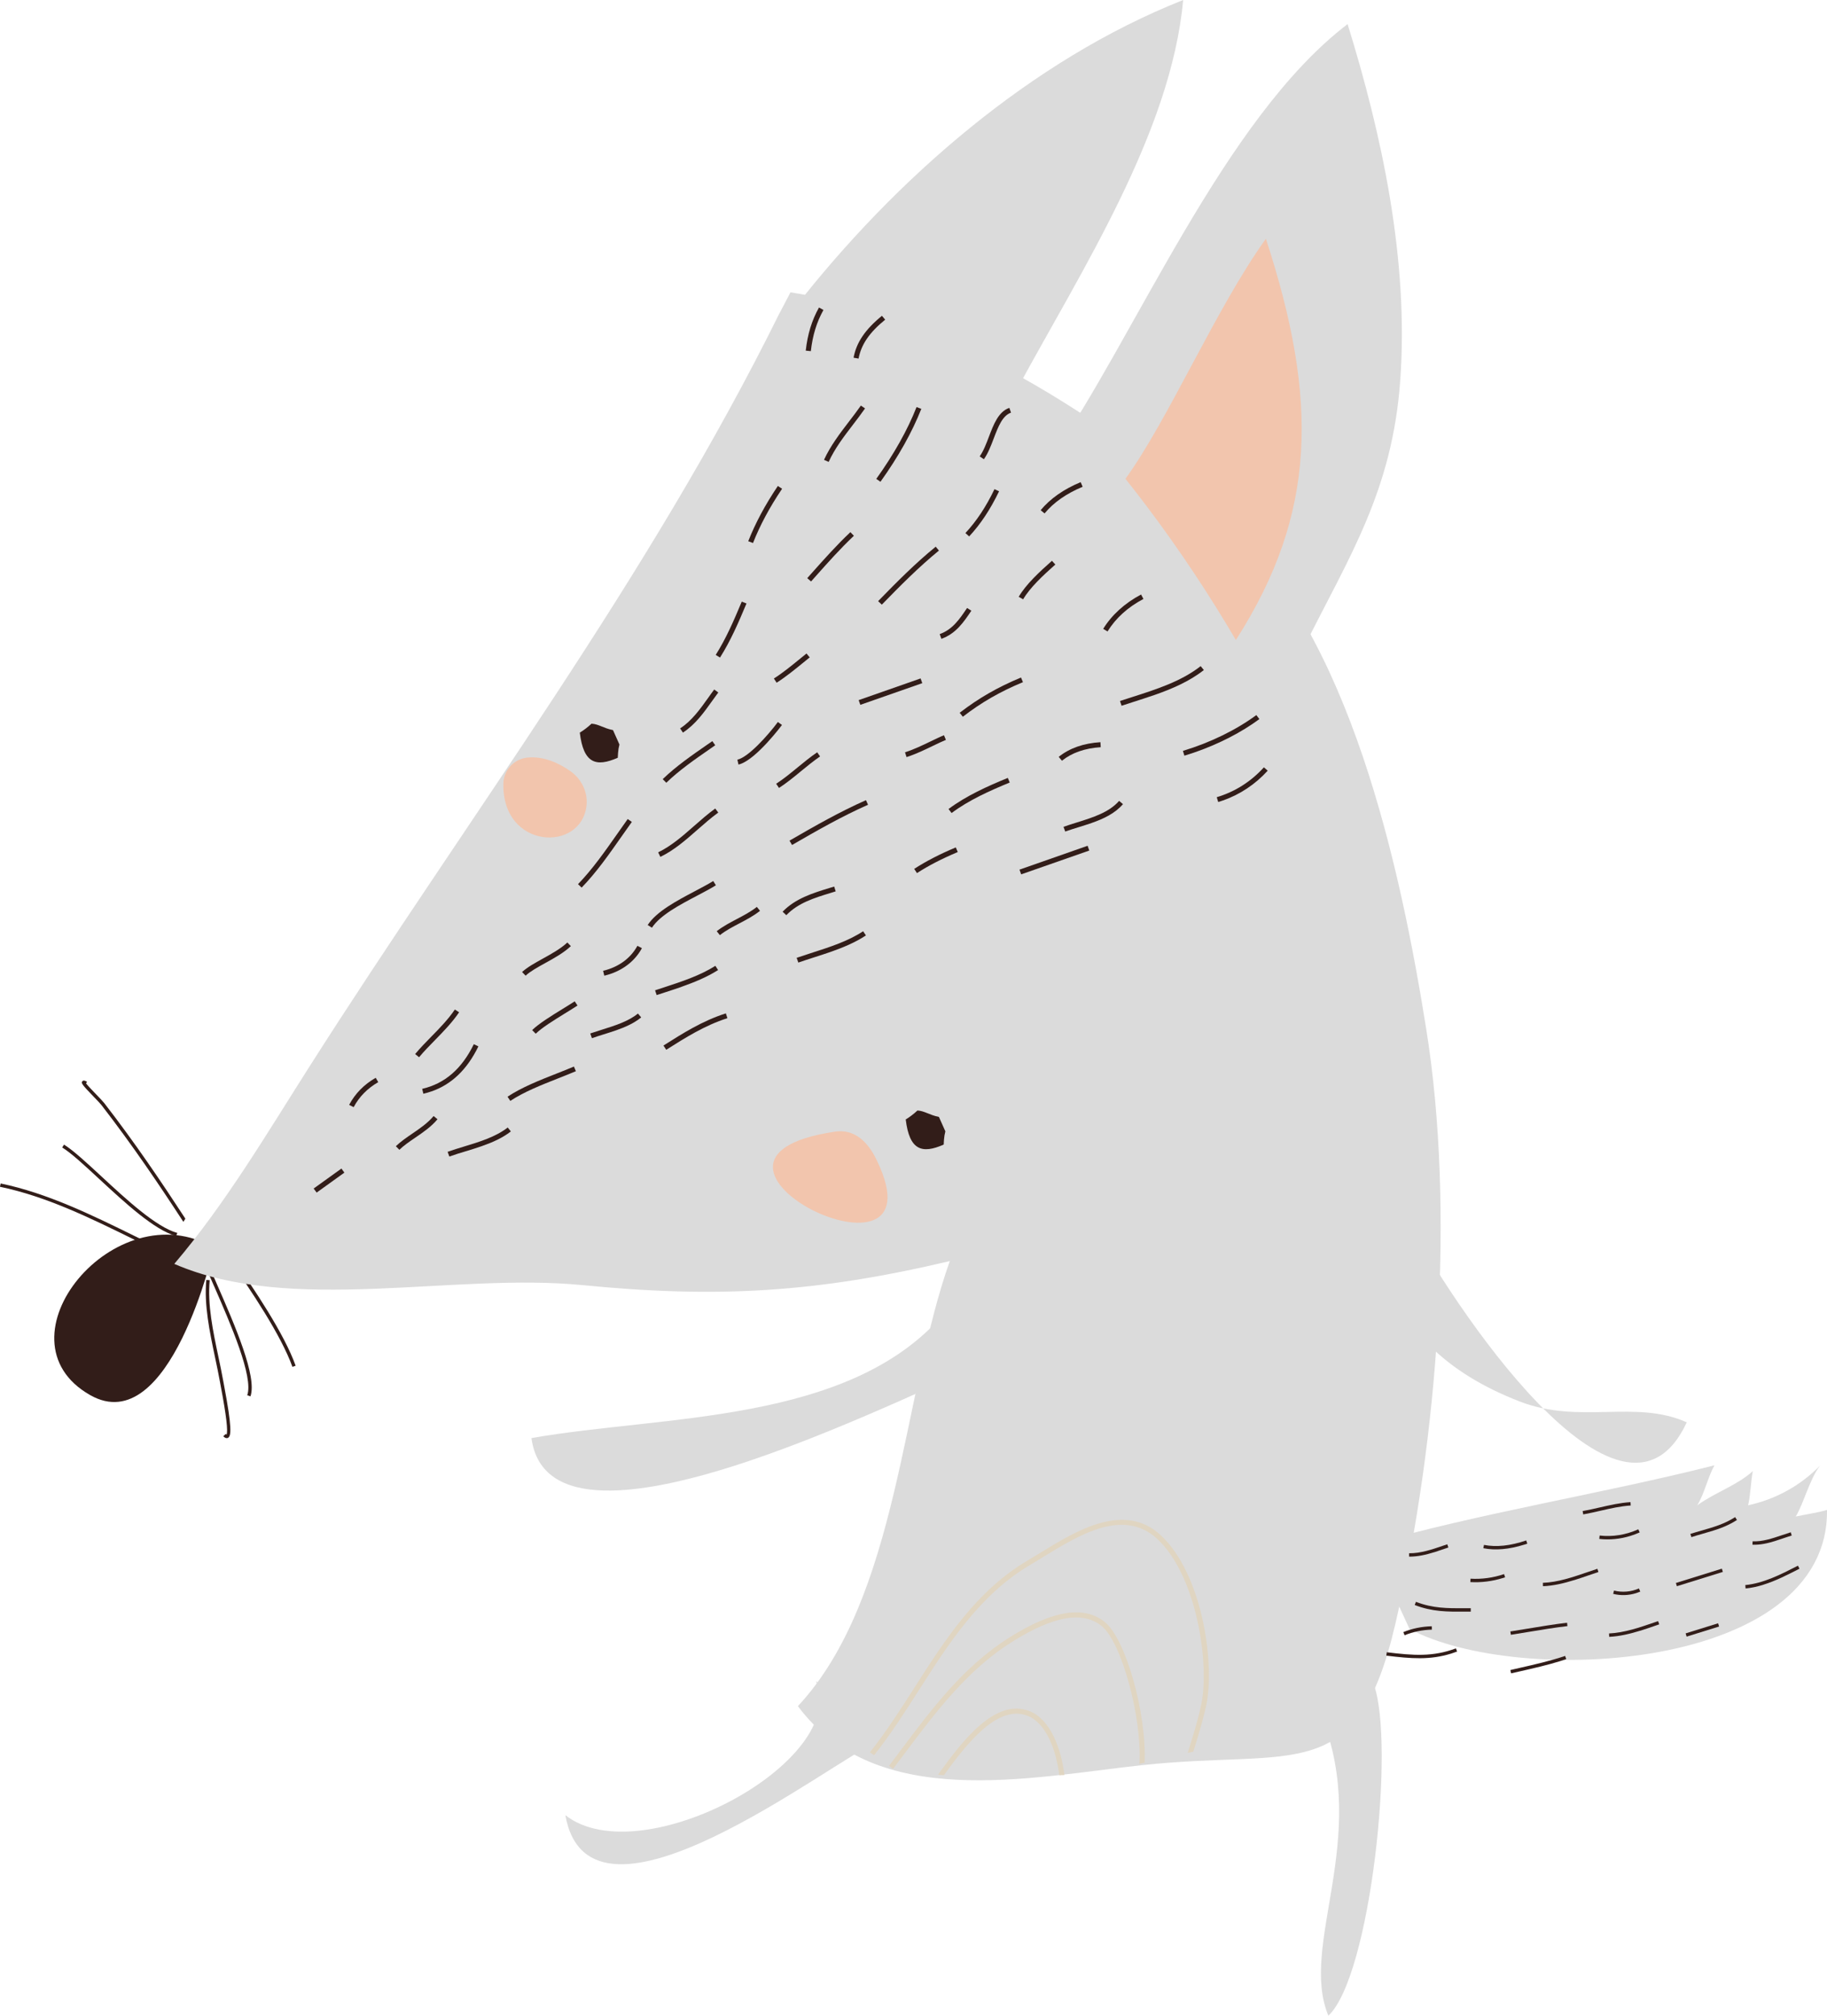
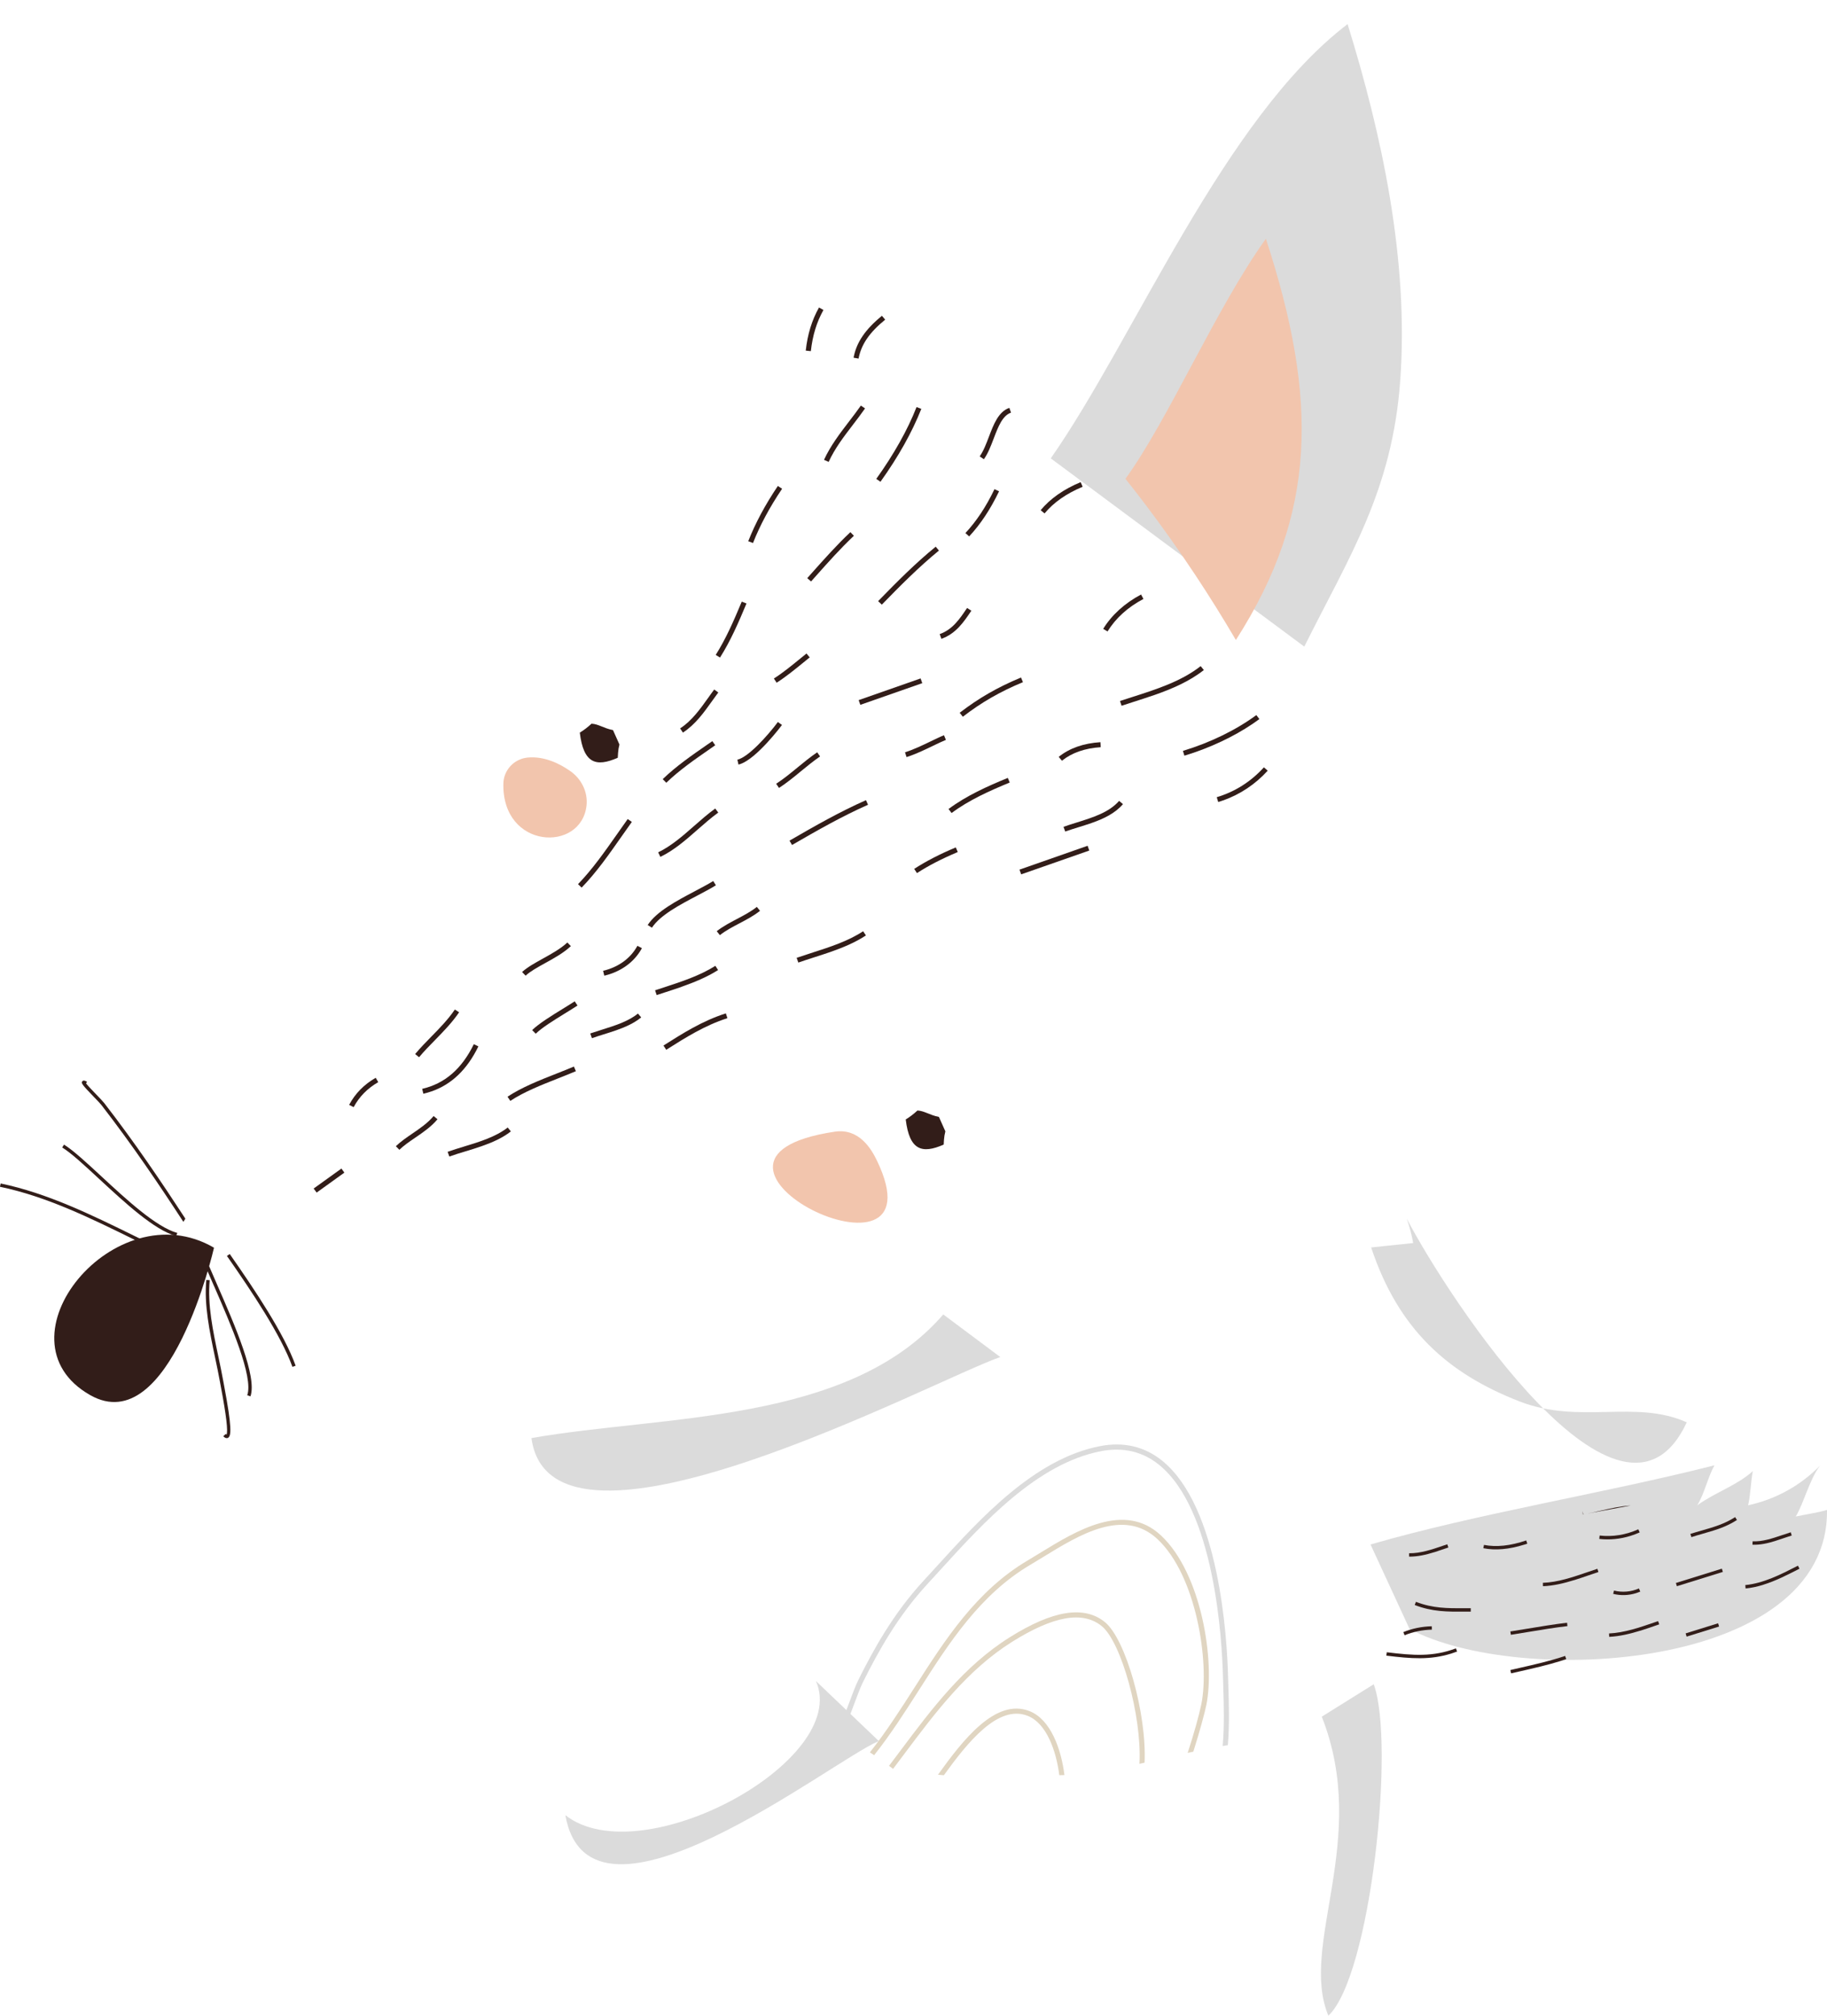
<svg xmlns="http://www.w3.org/2000/svg" id="Layer_2" data-name="Layer 2" viewBox="0 0 437.46 482.54">
  <defs>
    <style>
      .cls-1 {
        fill: #e0d5c1;
      }

      .cls-2 {
        fill: #dbdbdb;
      }

      .cls-3 {
        fill: #f2c5ad;
      }

      .cls-4 {
        fill: #321d19;
      }
    </style>
  </defs>
  <g id="Layer_1-2" data-name="Layer 1">
    <g>
      <g>
        <g>
          <path class="cls-4" d="M51.24,298.69s-10.51,46.15-29.65,35.28c-23.47-13.33,6.02-49.13,29.65-35.28Z" />
          <path class="cls-4" d="M55.01,300.2c6.07,8.68,13.03,19.08,15.78,26.74l-.77.27c-2.73-7.56-9.65-17.92-15.69-26.56.23-.14.45-.3.68-.45Z" />
          <path class="cls-4" d="M51.22,307.81c-.65-1.48-1.25-2.87-1.8-4.15.03-.05.06-.09.09-.14.07-.11.13-.22.19-.34.11-.05.22-.11.33-.17.58,1.37,1.24,2.87,1.94,4.48,4.3,9.84,9.64,22.1,8,26.78l-.77-.26c1.54-4.39-3.96-17-7.97-26.2Z" />
          <path class="cls-4" d="M54.49,344.25s.06-.02.09-.04c.83-.42.95-2.59-.91-12.45-.09-.47-.16-.86-.21-1.14-.33-1.85-.73-3.75-1.15-5.75-1.31-6.19-2.66-12.59-2.1-18.4l-.81-.07c-.57,5.93.79,12.39,2.11,18.64.42,2,.82,3.88,1.15,5.73.05.28.12.67.21,1.14,1.31,6.89,1.76,10.77,1.37,11.53-.04-.03-.11-.08-.19-.17l-.59.55c.37.39.73.53,1.04.42Z" />
          <path class="cls-4" d="M19.71,258.85c.29-.36.8-.07,1.13.12l-.23.39c.47.6,1.64,1.82,2.47,2.68.85.88,1.58,1.64,1.89,2.04,7.35,9.49,13.67,18.86,19.41,27.65-.16.25-.31.51-.47.77-5.79-8.88-12.17-18.34-19.6-27.94-.28-.37-1.03-1.15-1.83-1.97-2.83-2.93-3.11-3.32-2.77-3.74Z" />
          <path class="cls-4" d="M15.33,274.01c2.24,1.39,5.36,4.28,8.97,7.62,5.97,5.53,13.11,12.14,18.17,13.53-.13.25-.23.5-.3.74-5.24-1.48-12.16-7.88-18.43-13.68-3.58-3.32-6.67-6.18-8.85-7.53l.44-.68Z" />
          <path class="cls-4" d="M.17,283.31c11.22,2.34,21.81,7.54,32.04,12.57,2.3,1.13,4.65,2.28,7,3.4-.01,0-.03.02-.04.03-.25.17-.46.35-.66.54-2.24-1.07-4.48-2.17-6.67-3.25-10.19-5.01-20.73-10.19-31.85-12.5l.17-.79Z" />
        </g>
        <g>
-           <path class="cls-2" d="M186.62,75.02c-31.43,63.6-74.59,120.74-112.26,179.89-10.26,16.1-20.24,33.09-32.63,47.65,28,12.17,66.83,2.04,97.73,5.08,32.37,3.19,56.09,1.78,87.96-5.75-11.39,31.93-12.22,80.62-36.37,106.54,18.84,25.27,55.45,17.04,82.48,14.12,36.79-3.97,51.52,5.45,60.63-34.04,10.24-44.39,14.26-98.87,7.35-142.11-6.14-38.46-18.28-95.27-48.37-121.44-28.67-24.94-66.15-49.09-103.86-54.98l-2.66,5.06Z" />
          <path class="cls-2" d="M338.37,297.56c-.33-1.95-.89-3.97-1.52-5.8,10.02,19.11,51.41,82.34,67.03,48.73-12.33-5.54-25.62.58-39.99-4.99-17.25-6.69-29.07-17.28-35.58-36.88l10.06-1.05Z" />
          <path class="cls-2" d="M195.37,402.42c8.36,19.07-41.87,46.3-60,32.11,5.83,32.8,63.74-13,75.05-17.75l-15.05-14.36Z" />
          <path class="cls-2" d="M328.93,403.19c5.17,14.15-.73,69.83-10.86,79.35-7.08-17.02,10.01-42.15-1.58-71.59l12.44-7.76Z" />
          <path class="cls-2" d="M328.16,369.73c25.68-7.44,55.24-12.08,82.35-18.95-1.65,2.99-2.35,6.67-4.11,9.57,4.21-3.06,9.59-4.79,13.3-8.19-.46,2.23-.56,5.99-1.14,8.19,6.64-1.43,12.52-4.71,17.2-9.47-2.47,3.27-3.86,8.95-5.78,12.16,2.41-.53,5.12-.88,7.48-1.58.49,38.51-73.69,42.52-99.95,28.5l-9.34-20.21Z" />
-           <path class="cls-2" d="M190.41,73.53C214.36,42.88,246.85,14.44,283.3,0c-2.88,31.72-24.42,64.82-39.88,93.35l-53-19.82Z" />
          <path class="cls-2" d="M251.59,109.74c20.15-28.84,41.37-81.31,71.08-103.97,8.19,26.44,14.7,56.39,12.6,85.38-1.92,26.45-12.27,42.17-22.97,63.64l-60.7-45.06Z" />
          <g>
            <path class="cls-4" d="M286.25,180.04c5.68-1.99,11.03-4.74,15.3-7.9l-.73-.96c-4.82,3.56-11.06,6.61-17.58,8.57l.35,1.15c.89-.27,1.78-.56,2.66-.87Z" />
            <path class="cls-4" d="M276.36,166.4c4.28-1.5,8.44-3.28,11.89-6l-.76-.94c-4.59,3.62-10.61,5.56-16.44,7.42-.97.31-1.93.62-2.88.93l.38,1.14c.94-.31,1.9-.62,2.87-.93,1.64-.53,3.3-1.06,4.94-1.63Z" />
            <path class="cls-4" d="M230.54,171.58c4.46-3.44,8.9-6,14.4-8.28l-.47-1.11c-5.6,2.33-10.13,4.93-14.68,8.44l.75.95Z" />
            <path class="cls-4" d="M227.85,194.63c4.13-3.09,9.13-5.33,13.92-7.3l-.46-1.11c-4.87,2-9.96,4.28-14.19,7.45l.73.96Z" />
            <polygon class="cls-4" points="244.51 209.31 260.82 203.61 260.42 202.47 244.11 208.18 244.51 209.31" />
            <path class="cls-4" d="M263.56,178.87l-.07-1.2c-4.04.26-7.4,1.43-9.99,3.51l.77.93c2.38-1.91,5.51-3,9.29-3.24Z" />
            <path class="cls-4" d="M189.65,202.28c6.06-3.51,12.01-6.89,18.19-9.63l-.49-1.1c-6.23,2.76-12.22,6.16-18.31,9.69l.61,1.04Z" />
-             <path class="cls-4" d="M188.27,219.09c2.85-2.95,6.65-4.12,10.68-5.35.38-.12.77-.24,1.15-.36l-.36-1.15c-.38.12-.76.24-1.15.35-4,1.23-8.13,2.5-11.2,5.67l.88.83Z" />
            <path class="cls-4" d="M219.56,209.01c2.81-1.82,6.01-3.46,9.77-5.04l-.47-1.11c-3.83,1.6-7.09,3.28-9.96,5.14l.66,1.01Z" />
            <polygon class="cls-4" points="206 168.73 220.83 163.54 220.43 162.41 205.6 167.6 206 168.73" />
            <path class="cls-4" d="M211.14,144.75c4.47-4.59,8.89-9.04,13.68-12.95l-.77-.93c-4.85,3.95-9.29,8.42-13.79,13.04l.88.83Z" />
            <path class="cls-4" d="M210.82,115.33c4.29-6,7.58-11.87,9.78-17.45l-1.14-.43c-2.16,5.49-5.41,11.27-9.64,17.19l1,.69Z" />
            <path class="cls-4" d="M205.58,85.83c.63-3.36,2.59-6.23,6.37-9.31l-.78-.92c-4.01,3.28-6.11,6.37-6.79,10.03l1.2.21Z" />
            <path class="cls-4" d="M232.05,128.42c2.74-2.94,5.08-6.47,7.17-10.81l-1.1-.51c-2.03,4.23-4.31,7.66-6.96,10.51l.9.81Z" />
-             <path class="cls-4" d="M244.98,143.47c1.66-2.83,4.72-5.67,7.71-8.33l-.81-.89c-3.07,2.72-6.21,5.63-7.96,8.62l1.06.6Z" />
            <path class="cls-4" d="M265.19,151.16c1.97-3.19,4.86-5.81,8.6-7.78l-.57-1.06c-3.88,2.05-7.02,4.89-9.07,8.22l1.04.62Z" />
            <path class="cls-4" d="M250.12,122.9c2.17-2.62,5.23-4.76,9.11-6.37l-.47-1.11c-4.06,1.68-7.29,3.95-9.59,6.72l.94.76Z" />
            <path class="cls-4" d="M225.41,152.93c3.48-1.24,5.36-4.03,7.17-6.73l-1.02-.66c-1.78,2.65-3.47,5.16-6.56,6.26l.41,1.13Z" />
            <path class="cls-4" d="M185.95,163.44c2.19-1.39,4.37-3.17,6.48-4.89.48-.4.97-.79,1.45-1.18l-.77-.93c-.48.39-.97.78-1.45,1.18-2.08,1.7-4.23,3.46-6.36,4.81l.66,1.01Z" />
            <path class="cls-4" d="M194.21,139.19l1.13-1.27c2.9-3.26,5.9-6.63,9.12-9.66l-.84-.87c-3.26,3.07-6.28,6.46-9.2,9.74l-1.13,1.27.91.79Z" />
            <path class="cls-4" d="M235.58,109.94c1-1.4,1.69-3.22,2.36-4.98,1.07-2.81,2.08-5.46,4.14-6.18,0,0,0,0,0,0l-.4-1.14s0,0-.01,0c-2.61.91-3.76,3.96-4.88,6.9-.64,1.69-1.3,3.43-2.21,4.71l1,.69Z" />
            <path class="cls-4" d="M198.41,110.58c1.49-3.25,3.6-6,5.84-8.93.96-1.25,1.95-2.55,2.88-3.88l-1-.68c-.91,1.3-1.9,2.59-2.85,3.83-2.18,2.85-4.43,5.79-5.98,9.16l1.11.49Z" />
            <path class="cls-4" d="M172.4,157.41c2.51-3.97,4.36-8.21,6.34-12.94l-1.13-.45c-1.96,4.68-3.78,8.87-6.24,12.76l1.03.63Z" />
            <path class="cls-4" d="M159.54,187.38c3.1-3,6.86-5.61,10.49-8.12l1.23-.86-.7-.98-1.23.85c-3.67,2.54-7.47,5.17-10.65,8.25l.85.85Z" />
            <path class="cls-4" d="M186.52,188.63c1.86-1.21,3.58-2.62,5.24-3.99,1.48-1.21,3-2.46,4.6-3.56l-.69-.99c-1.65,1.12-3.19,2.39-4.69,3.62-1.64,1.35-3.33,2.74-5.13,3.91l.67,1Z" />
            <path class="cls-4" d="M156.1,222.08c1.96-3,6.68-5.49,10.85-7.68,1.63-.86,3.17-1.67,4.47-2.47l-.64-1.02c-1.27.78-2.79,1.58-4.4,2.43-4.3,2.27-9.17,4.84-11.3,8.1l1.03.65Z" />
            <path class="cls-4" d="M163.14,236.24c3.04-1.06,6.06-2.29,8.8-4.02l-.65-1.01c-3.77,2.38-8.16,3.8-12.4,5.19-.68.22-1.36.44-2.04.67l.38,1.14c.67-.22,1.35-.44,2.03-.66,1.29-.42,2.59-.84,3.88-1.29Z" />
            <path class="cls-4" d="M158.11,205.13c3.3-1.58,6.14-4.08,8.88-6.49,1.61-1.41,3.27-2.87,4.99-4.12l-.72-.97c-1.77,1.28-3.45,2.76-5.08,4.19-2.68,2.36-5.45,4.79-8.59,6.3l.53,1.08Z" />
            <path class="cls-4" d="M125.86,233.56c1.11-1.04,2.86-2,4.7-3.02,2.18-1.2,4.43-2.45,6.13-4.05l-.84-.87c-1.59,1.49-3.78,2.7-5.89,3.87-1.91,1.06-3.72,2.06-4.95,3.2l.84.87Z" />
            <path class="cls-4" d="M128.28,247.45c1.57-1.51,4.37-3.23,7.07-4.9,1.04-.64,2.03-1.25,2.93-1.84l-.67-1c-.89.58-1.87,1.18-2.91,1.82-2.76,1.7-5.61,3.46-7.28,5.06l.85.86Z" />
            <path class="cls-4" d="M172.37,223.86c1.41-1.1,2.98-1.93,4.64-2.8,1.68-.88,3.42-1.79,4.97-3.02l-.76-.94c-1.46,1.16-3.15,2.04-4.78,2.9-1.64.86-3.33,1.75-4.83,2.92l.76.94Z" />
            <path class="cls-4" d="M198.92,227.86c2.93-1.03,5.83-2.22,8.42-3.93l-.67-1c-3.6,2.37-7.89,3.75-12.03,5.08-1.28.41-2.6.84-3.88,1.28,0,0-.01,0-.01,0l.4,1.13s.01,0,.02,0c1.26-.44,2.58-.86,3.85-1.27,1.3-.42,2.61-.84,3.91-1.29Z" />
            <path class="cls-4" d="M122.19,263.54c3.3-2.18,7.47-3.82,11.5-5.41,1.4-.55,2.84-1.12,4.2-1.7l-.47-1.11c-1.35.57-2.79,1.14-4.18,1.69-4.09,1.61-8.32,3.28-11.72,5.53l.67,1Z" />
            <path class="cls-4" d="M159.52,251.31c4.52-2.86,9.18-5.82,14.65-7.57l-.37-1.15c-5.63,1.79-10.36,4.8-14.94,7.7l.66,1.01Z" />
            <path class="cls-4" d="M95.62,275.25c1.1-1.06,2.43-1.97,3.83-2.92,1.88-1.28,3.82-2.61,5.31-4.4l-.94-.76c-1.38,1.66-3.25,2.94-5.05,4.17-1.38.94-2.81,1.92-3.99,3.05l.85.86Z" />
            <path class="cls-4" d="M103.32,261.27c4.83-1.69,8.52-5.23,11.23-10.78l-1.1-.52c-2.89,5.92-6.93,9.42-12.36,10.69l.28,1.17c.67-.16,1.32-.35,1.96-.57Z" />
            <path class="cls-4" d="M84.68,265.04c1.33-2.49,3.31-4.51,5.89-5.99l-.61-1.04c-2.79,1.6-4.93,3.78-6.36,6.48l1.08.55Z" />
            <polygon class="cls-4" points="75.82 285.49 82.46 280.71 81.75 279.74 75.1 284.52 75.82 285.49" />
            <path class="cls-4" d="M139.27,212.48c3.52-3.62,6.57-7.97,9.51-12.17.82-1.18,1.68-2.39,2.51-3.55l-.99-.69c-.84,1.17-1.7,2.39-2.52,3.57-2.92,4.16-5.93,8.46-9.38,12.02l.88.83Z" />
            <path class="cls-4" d="M180.3,129.99c1.67-4.24,4.01-8.61,6.97-12.99l-1.02-.66c-3.01,4.45-5.39,8.9-7.09,13.22l1.14.43Z" />
            <path class="cls-4" d="M194.15,84.06c.41-3.74,1.4-6.97,3.02-9.86l-1.07-.58c-1.71,3.04-2.74,6.41-3.17,10.32l1.21.12Z" />
            <path class="cls-4" d="M292.81,191.63c4.07-1.42,7.76-3.87,10.73-7.14l-.91-.8c-3.13,3.44-6.93,5.85-11.29,7.15l.35,1.15c.38-.11.76-.23,1.13-.37Z" />
            <path class="cls-4" d="M261.33,197.03c2.9-1.01,5.63-2.29,7.56-4.53l-.93-.78c-2.38,2.76-6.32,3.98-10.12,5.17-1.11.35-2.17.67-3.19,1.04l.41,1.13c1-.36,2.04-.68,3.14-1.02,1.05-.33,2.1-.65,3.14-1.01Z" />
            <path class="cls-4" d="M217.76,181.01c1.88-.66,3.86-1.61,5.62-2.46,1.14-.55,2.22-1.07,3.11-1.43l-.46-1.11c-.93.37-2.02.9-3.18,1.46-1.95.94-4.16,2-6.15,2.62l.36,1.15c.23-.07.46-.15.7-.23Z" />
            <path class="cls-4" d="M177.3,182.89c3.96-1.39,9.69-9.01,9.94-9.34l-.98-.71c-2.47,3.31-7.1,8.44-9.7,9.02l.26,1.17c.16-.03.32-.08.48-.14Z" />
            <path class="cls-4" d="M163.51,175.38c2.97-1.92,5.03-4.81,7.03-7.61.48-.67.96-1.34,1.45-2l-.98-.71c-.5.66-.98,1.34-1.46,2.02-1.93,2.7-3.93,5.5-6.7,7.29l.67,1Z" />
            <path class="cls-4" d="M147.46,246.67c2.23-.78,4.37-1.72,6.07-3.12l-.78-.92c-2.25,1.86-5.48,2.88-8.61,3.86-.93.29-1.9.6-2.81.91l.4,1.13c.89-.31,1.8-.6,2.77-.9.99-.31,1.98-.62,2.96-.96Z" />
            <path class="cls-4" d="M146.3,233.1c3.26-1.14,5.86-3.27,7.4-6.12l-1.08-.56c-1.62,2.99-4.54,5.11-8.21,5.98l.28,1.17c.55-.13,1.09-.29,1.61-.47Z" />
            <path class="cls-4" d="M100.34,253.09c1.18-1.42,2.52-2.78,3.82-4.11,2.02-2.06,4.11-4.2,5.77-6.65l-1.02-.66c-1.6,2.36-3.64,4.46-5.63,6.48-1.31,1.34-2.67,2.73-3.88,4.18l.94.76Z" />
            <path class="cls-4" d="M115.41,274.35c2.5-.87,4.9-1.93,6.91-3.5l-.75-.94c-2.87,2.24-6.72,3.42-10.44,4.55-1.32.4-2.68.82-3.95,1.27l.41,1.13c1.25-.45,2.54-.84,3.9-1.25,1.31-.4,2.63-.8,3.93-1.26Z" />
          </g>
          <g>
            <path class="cls-4" d="M219.67,265.84c1.73.1,2.85,1.08,5.15,1.54l1.54,3.45c-.17.65-.28,1.32-.33,2.01-.03.38-.05.77-.07,1.16-5.19,2.28-8.21,1.39-9.09-6.02,1-.6,1.93-1.33,2.8-2.13Z" />
            <path class="cls-3" d="M126.35,181.35c4.04-.38,7.73,1.5,10.22,3.25,2.67,1.88,4.21,5,3.87,8.22-1.23,11.33-20.29,10.53-19.91-5.28.08-3.21,2.57-5.88,5.82-6.19Z" />
            <path class="cls-3" d="M199.89,270.91c5.85-.87,8.76,4.18,10.08,6.91,16.49,34.19-54.43-.32-10.08-6.91Z" />
            <path class="cls-4" d="M141.63,173.24c1.73.1,2.85,1.08,5.15,1.54l1.54,3.45c-.17.65-.28,1.32-.33,2.01-.03.38-.05.77-.07,1.16-5.19,2.28-8.21,1.39-9.09-6.02,1-.6,1.93-1.33,2.8-2.13Z" />
          </g>
          <path class="cls-3" d="M303.11,57.15c-11.94,16.63-23.27,43.16-33.63,57.47,1.71,2.15,3.39,4.31,5.04,6.5,4.03,5.34,7.89,10.8,11.59,16.38,3.42,5.14,6.68,10.39,9.81,15.71,19.45-30.37,19.74-57.59,7.19-96.05Z" />
          <g>
            <path class="cls-4" d="M347.5,395.84c-5.12,1.59-9.57,1.23-15.55.5l.1-.81c6.4.78,11.01,1.14,16.56-.93l.28.76c-.47.18-.93.33-1.39.48Z" />
            <path class="cls-4" d="M352.16,385.81c-.5,0-1,0-1.49,0-4.14.02-7.71.04-11.93-1.59l.29-.76c4.08,1.57,7.58,1.55,11.64,1.53.49,0,.99,0,1.49,0v.81Z" />
            <path class="cls-4" d="M342.85,390.12c-2.22.04-4.54.52-6.53,1.34l-.31-.75c2.12-.87,4.48-1.35,6.82-1.4l.02.81Z" />
            <path class="cls-4" d="M375.31,389.27c-3.1.36-6.34.9-9.47,1.42-1.36.23-2.72.45-4.07.66l-.13-.8c1.35-.21,2.7-.44,4.07-.66,3.14-.52,6.39-1.06,9.51-1.43l.09.81Z" />
            <path class="cls-4" d="M373.71,397.61c-3.2,1-6.49,1.74-9.68,2.47-.74.17-1.47.33-2.21.5l-.18-.79c.74-.17,1.48-.34,2.21-.51,3.61-.82,7.34-1.67,10.91-2.87l.26.77c-.43.15-.87.29-1.3.42Z" />
            <path class="cls-4" d="M376.91,378.26c-2.44.76-4.92,1.36-7.45,1.46l-.03-.81c3.6-.13,7.17-1.36,10.62-2.54.81-.28,1.62-.56,2.43-.82l.25.77c-.8.26-1.61.54-2.42.82-1.12.39-2.25.77-3.4,1.13Z" />
            <rect class="cls-4" x="401.15" y="377.19" width="11.53" height=".81" transform="translate(-93.81 137.94) rotate(-17.28)" />
            <path class="cls-4" d="M392.77,390.36c-2.43.75-4.91,1.36-7.46,1.48l-.04-.81c3.74-.18,7.39-1.45,10.93-2.67l.82-.28.27.77-.82.28c-1.22.42-2.45.85-3.7,1.24Z" />
            <path class="cls-4" d="M391.75,381.38c-1.8.56-3.71.62-5.49.17l.2-.79c1.94.5,4.07.32,5.97-.5l.32.75c-.33.14-.66.26-1,.37Z" />
            <path class="cls-4" d="M390.41,367.67c-2.45.76-4.96,1.01-7.48.73l.09-.81c3.14.35,6.25-.15,9.26-1.49l.33.74c-.73.32-1.46.6-2.2.83Z" />
            <path class="cls-4" d="M364.93,369.78c-3.63,1.13-6.9,1.41-9.76.84l.16-.79c2.91.58,6.31.23,10.11-1.07l.26.77c-.26.09-.52.17-.77.25Z" />
-             <path class="cls-4" d="M359.81,377.77c-2.51.78-5.18,1.11-7.75.96l.05-.81c2.67.16,5.45-.22,8.02-1.1l.26.77c-.19.07-.38.13-.58.19Z" />
            <path class="cls-4" d="M343.41,371.58c-1.95.61-3.95,1.08-6.01,1.06v-.81c2.78.03,5.51-.91,8.14-1.81.33-.11.67-.23,1-.34l.26.77c-.33.11-.67.23-1,.34-.79.27-1.59.54-2.39.8Z" />
-             <path class="cls-4" d="M390.46,360.4c-2.47.16-4.76.69-7.17,1.24-1.35.31-2.75.63-4.2.89l-.14-.8c1.43-.25,2.82-.57,4.16-.88,2.45-.56,4.76-1.09,7.3-1.26l.05.81Z" />
+             <path class="cls-4" d="M390.46,360.4c-2.47.16-4.76.69-7.17,1.24-1.35.31-2.75.63-4.2.89l-.14-.8l.05.81Z" />
            <path class="cls-4" d="M422.23,379.37c-1.38.43-2.8.75-4.26.89l-.08-.81c4.39-.44,8.46-2.52,12.39-4.53l.22-.11.37.72-.22.11c-2.72,1.39-5.49,2.81-8.42,3.72Z" />
            <rect class="cls-4" x="403.56" y="389.76" width="8.14" height=".81" transform="translate(-97.51 138.72) rotate(-17.28)" />
            <path class="cls-4" d="M409.9,366.51c-.72.23-1.46.44-2.2.65-.88.25-1.78.51-2.71.81l-.25-.77c.93-.3,1.84-.56,2.73-.81,2.82-.81,5.48-1.58,7.99-3.21l.44.68c-1.93,1.26-3.93,2.02-6,2.66Z" />
            <path class="cls-4" d="M425.06,368.89c-1.77.55-3.59.98-5.45.89l.04-.81c2.36.11,4.72-.69,7-1.46.7-.24,1.42-.48,2.13-.7l.23.78c-.7.21-1.42.46-2.11.69-.61.21-1.23.42-1.85.61Z" />
          </g>
          <g>
            <path class="cls-1" d="M224.86,424.87c.38.03.76.07,1.14.1,5.65-7.81,12.96-17.02,20.07-14.22,4.5,1.77,6.83,8.36,7.57,14.21.41,0,.82-.01,1.23-.03-.77-6.25-3.32-13.33-8.36-15.31-8.14-3.2-15.99,6.97-21.92,15.23.09,0,.18.02.27.02Z" />
            <path class="cls-1" d="M213.83,423.46c.92-1.22,1.83-2.43,2.73-3.63,7.4-9.87,15.05-20.08,25.8-26.81,9.9-6.2,16.91-7.43,21.44-3.75,4.71,3.83,9.61,21.61,9.04,32.8,0,.06,0,.11-.01.17.41-.09.82-.18,1.23-.28.54-11.71-4.49-29.57-9.49-33.64-4.98-4.05-12.46-2.86-22.85,3.66-10.94,6.86-18.66,17.15-26.12,27.11-.9,1.2-1.81,2.41-2.73,3.63.33.24.65.49.97.73Z" />
            <path class="cls-1" d="M209.3,420.18c3.93-4.95,7.37-10.33,10.73-15.59,7.19-11.26,14.63-22.91,26.73-30.03.99-.58,2.02-1.21,3.1-1.88,8.55-5.25,19.19-11.78,27.28-4.24,9.33,8.7,12.51,29.52,10.52,39.47-.52,2.58-1.8,7.18-3.28,11.71.45-.1.9-.2,1.35-.29,1.56-4.9,2.8-9.57,3.12-11.18,2.09-10.46-1.1-31.48-10.88-40.6-8.76-8.17-20.31-1.08-28.75,4.09-1.08.66-2.1,1.29-3.08,1.87-12.35,7.27-19.87,19.04-27.14,30.42-3.36,5.26-6.8,10.63-10.71,15.56.34.23.68.45,1.01.68Z" />
            <path class="cls-2" d="M201.53,415.55c1.08-2.48,2.04-5.06,2.9-7.38.83-2.24,1.55-4.17,2.16-5.41,3.63-7.29,8.3-15.78,15.42-23.5,1.04-1.13,2.1-2.3,3.19-3.49,10.32-11.33,23.16-25.43,38.45-28.38,5.25-1.01,9.91.08,13.83,3.23,13.3,10.7,15.11,41.57,15.35,50.78.02.76.05,1.56.07,2.39.13,4.15.29,9.27-.14,14.18.41-.07.82-.14,1.24-.2.41-4.89.25-9.92.12-14.02-.03-.83-.05-1.63-.07-2.39-.24-9.34-2.09-40.67-15.8-51.7-4.21-3.39-9.2-4.56-14.82-3.48-15.69,3.02-28.68,17.29-39.12,28.76-1.09,1.19-2.15,2.36-3.19,3.49-7.22,7.83-11.95,16.41-15.62,23.78-.65,1.3-1.37,3.26-2.22,5.53-.82,2.21-1.77,4.79-2.86,7.27.37.17.74.35,1.11.53Z" />
          </g>
        </g>
      </g>
      <path class="cls-2" d="M225.86,314.66c-22.67,26.23-67.05,24.05-98.61,29.6,4.77,35.14,96.49-13.98,112.26-19.4l-13.65-10.2Z" />
    </g>
  </g>
</svg>